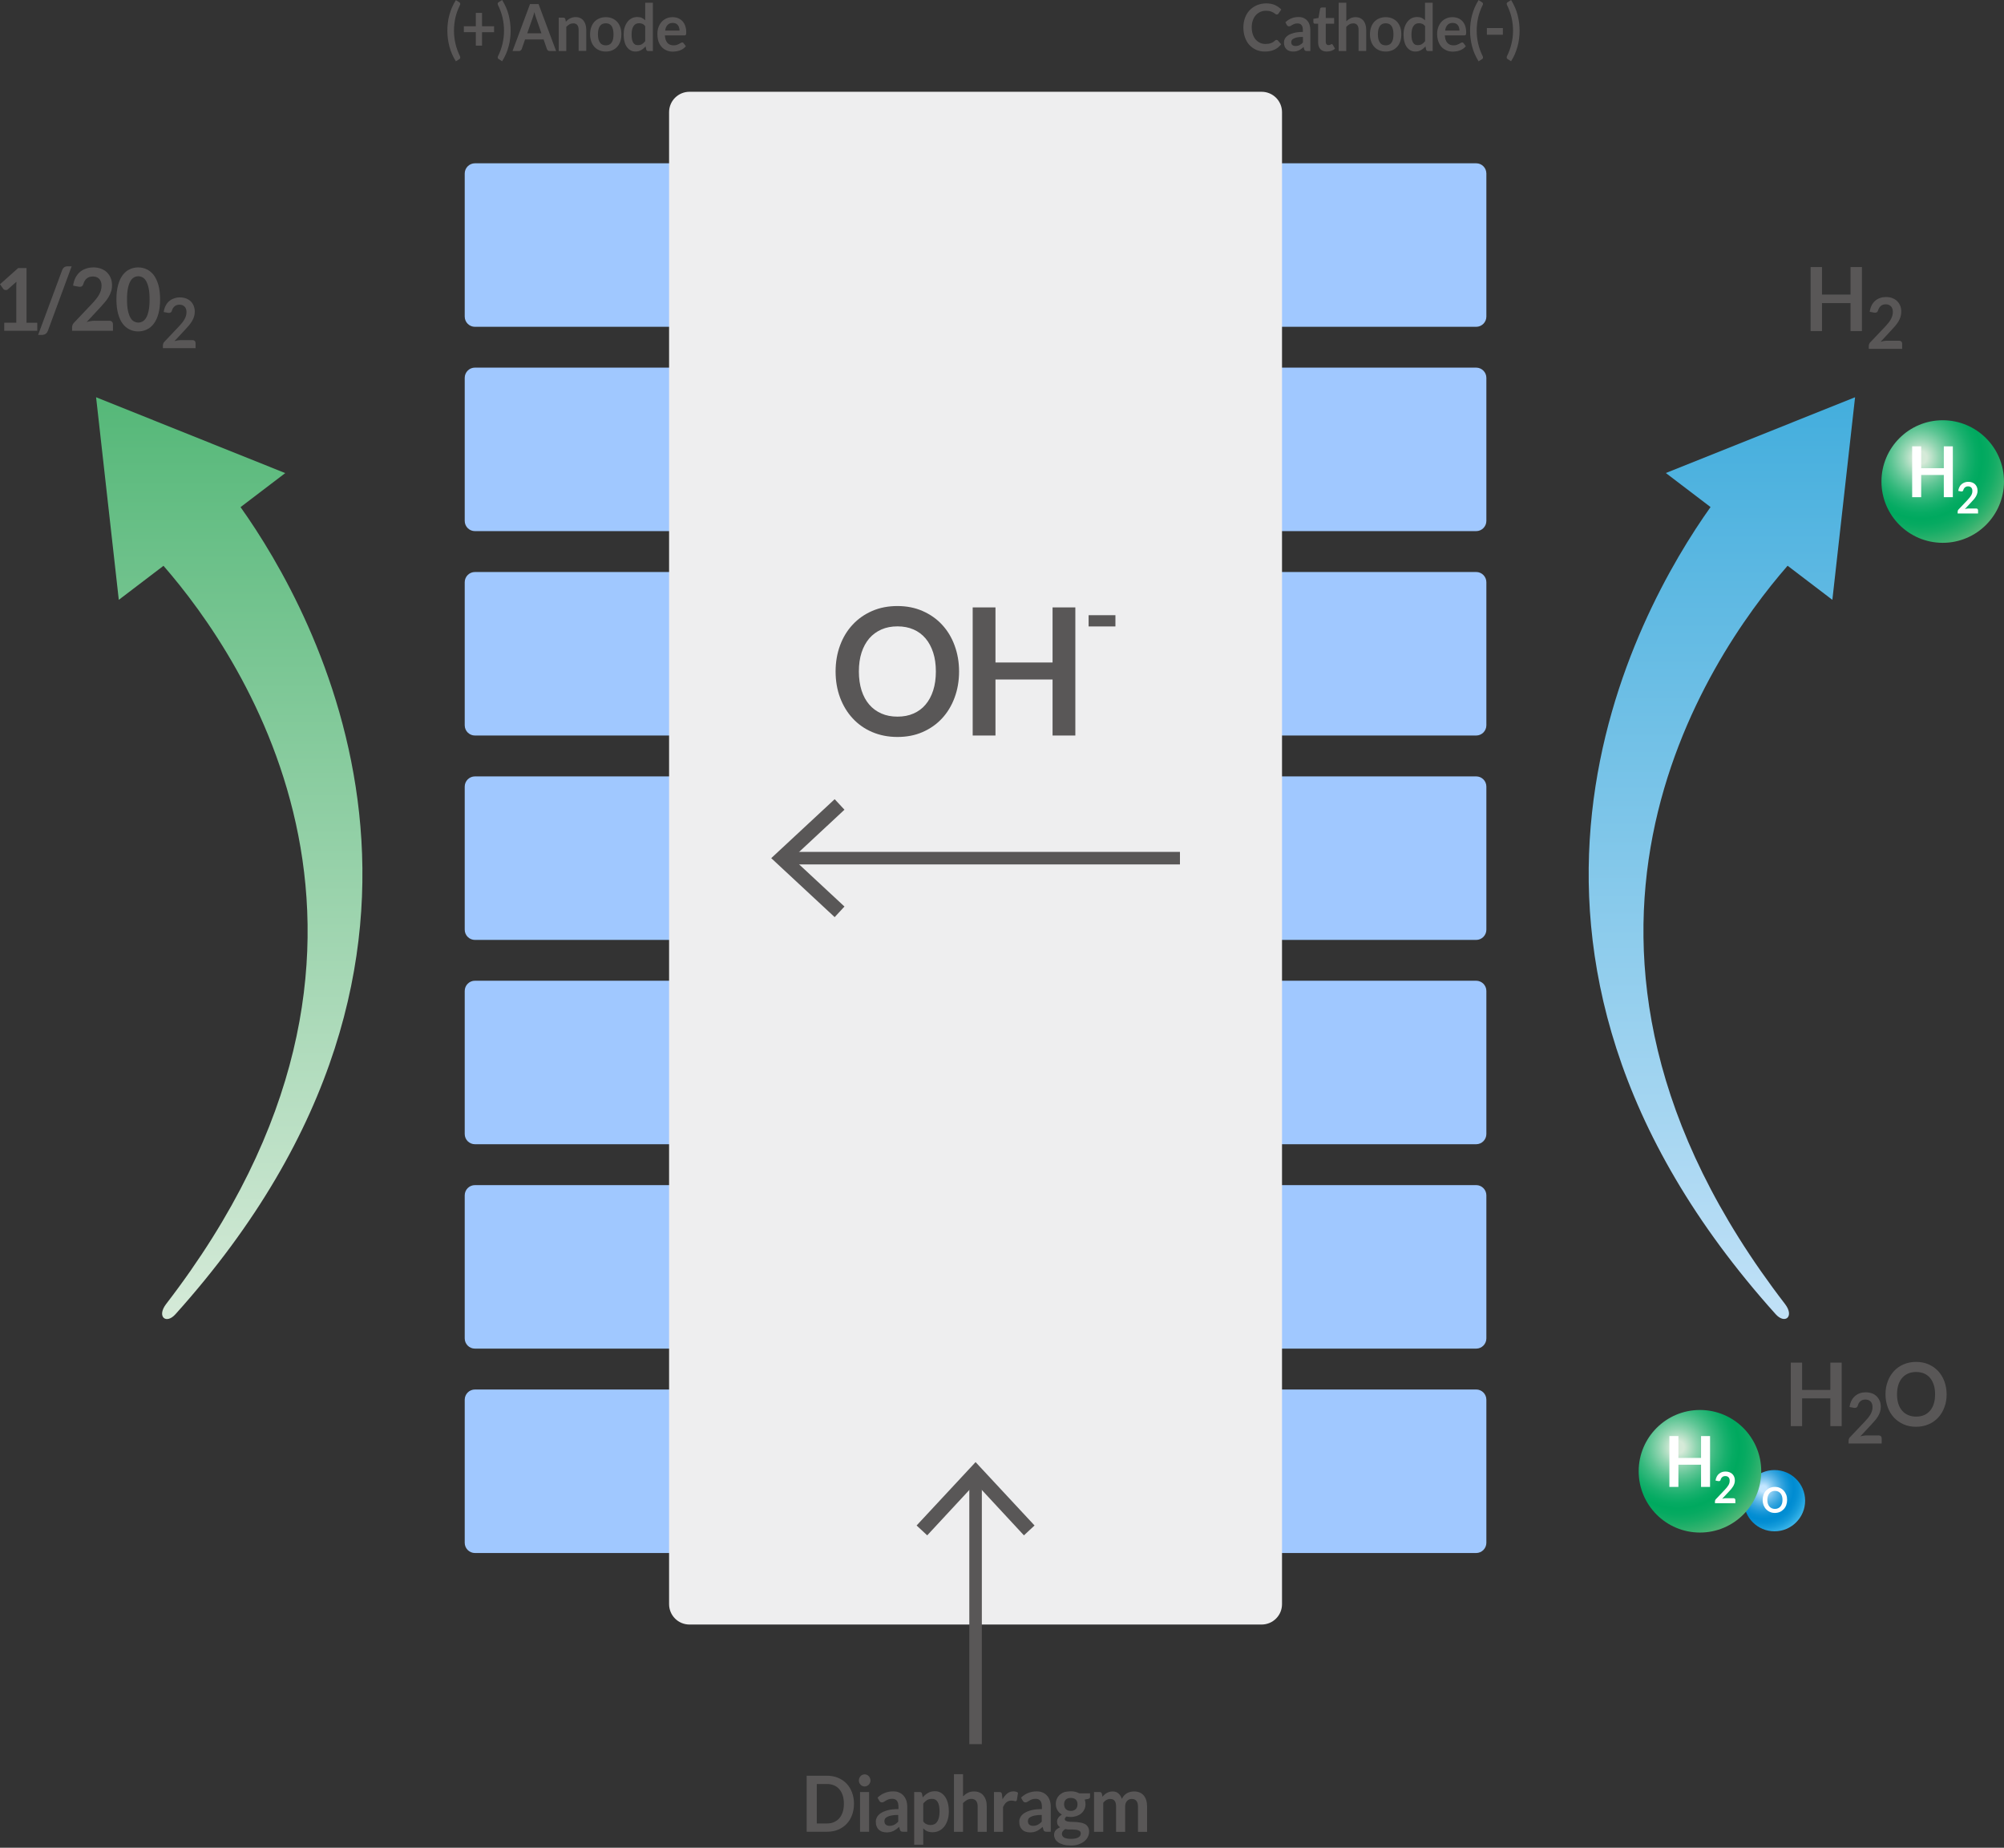
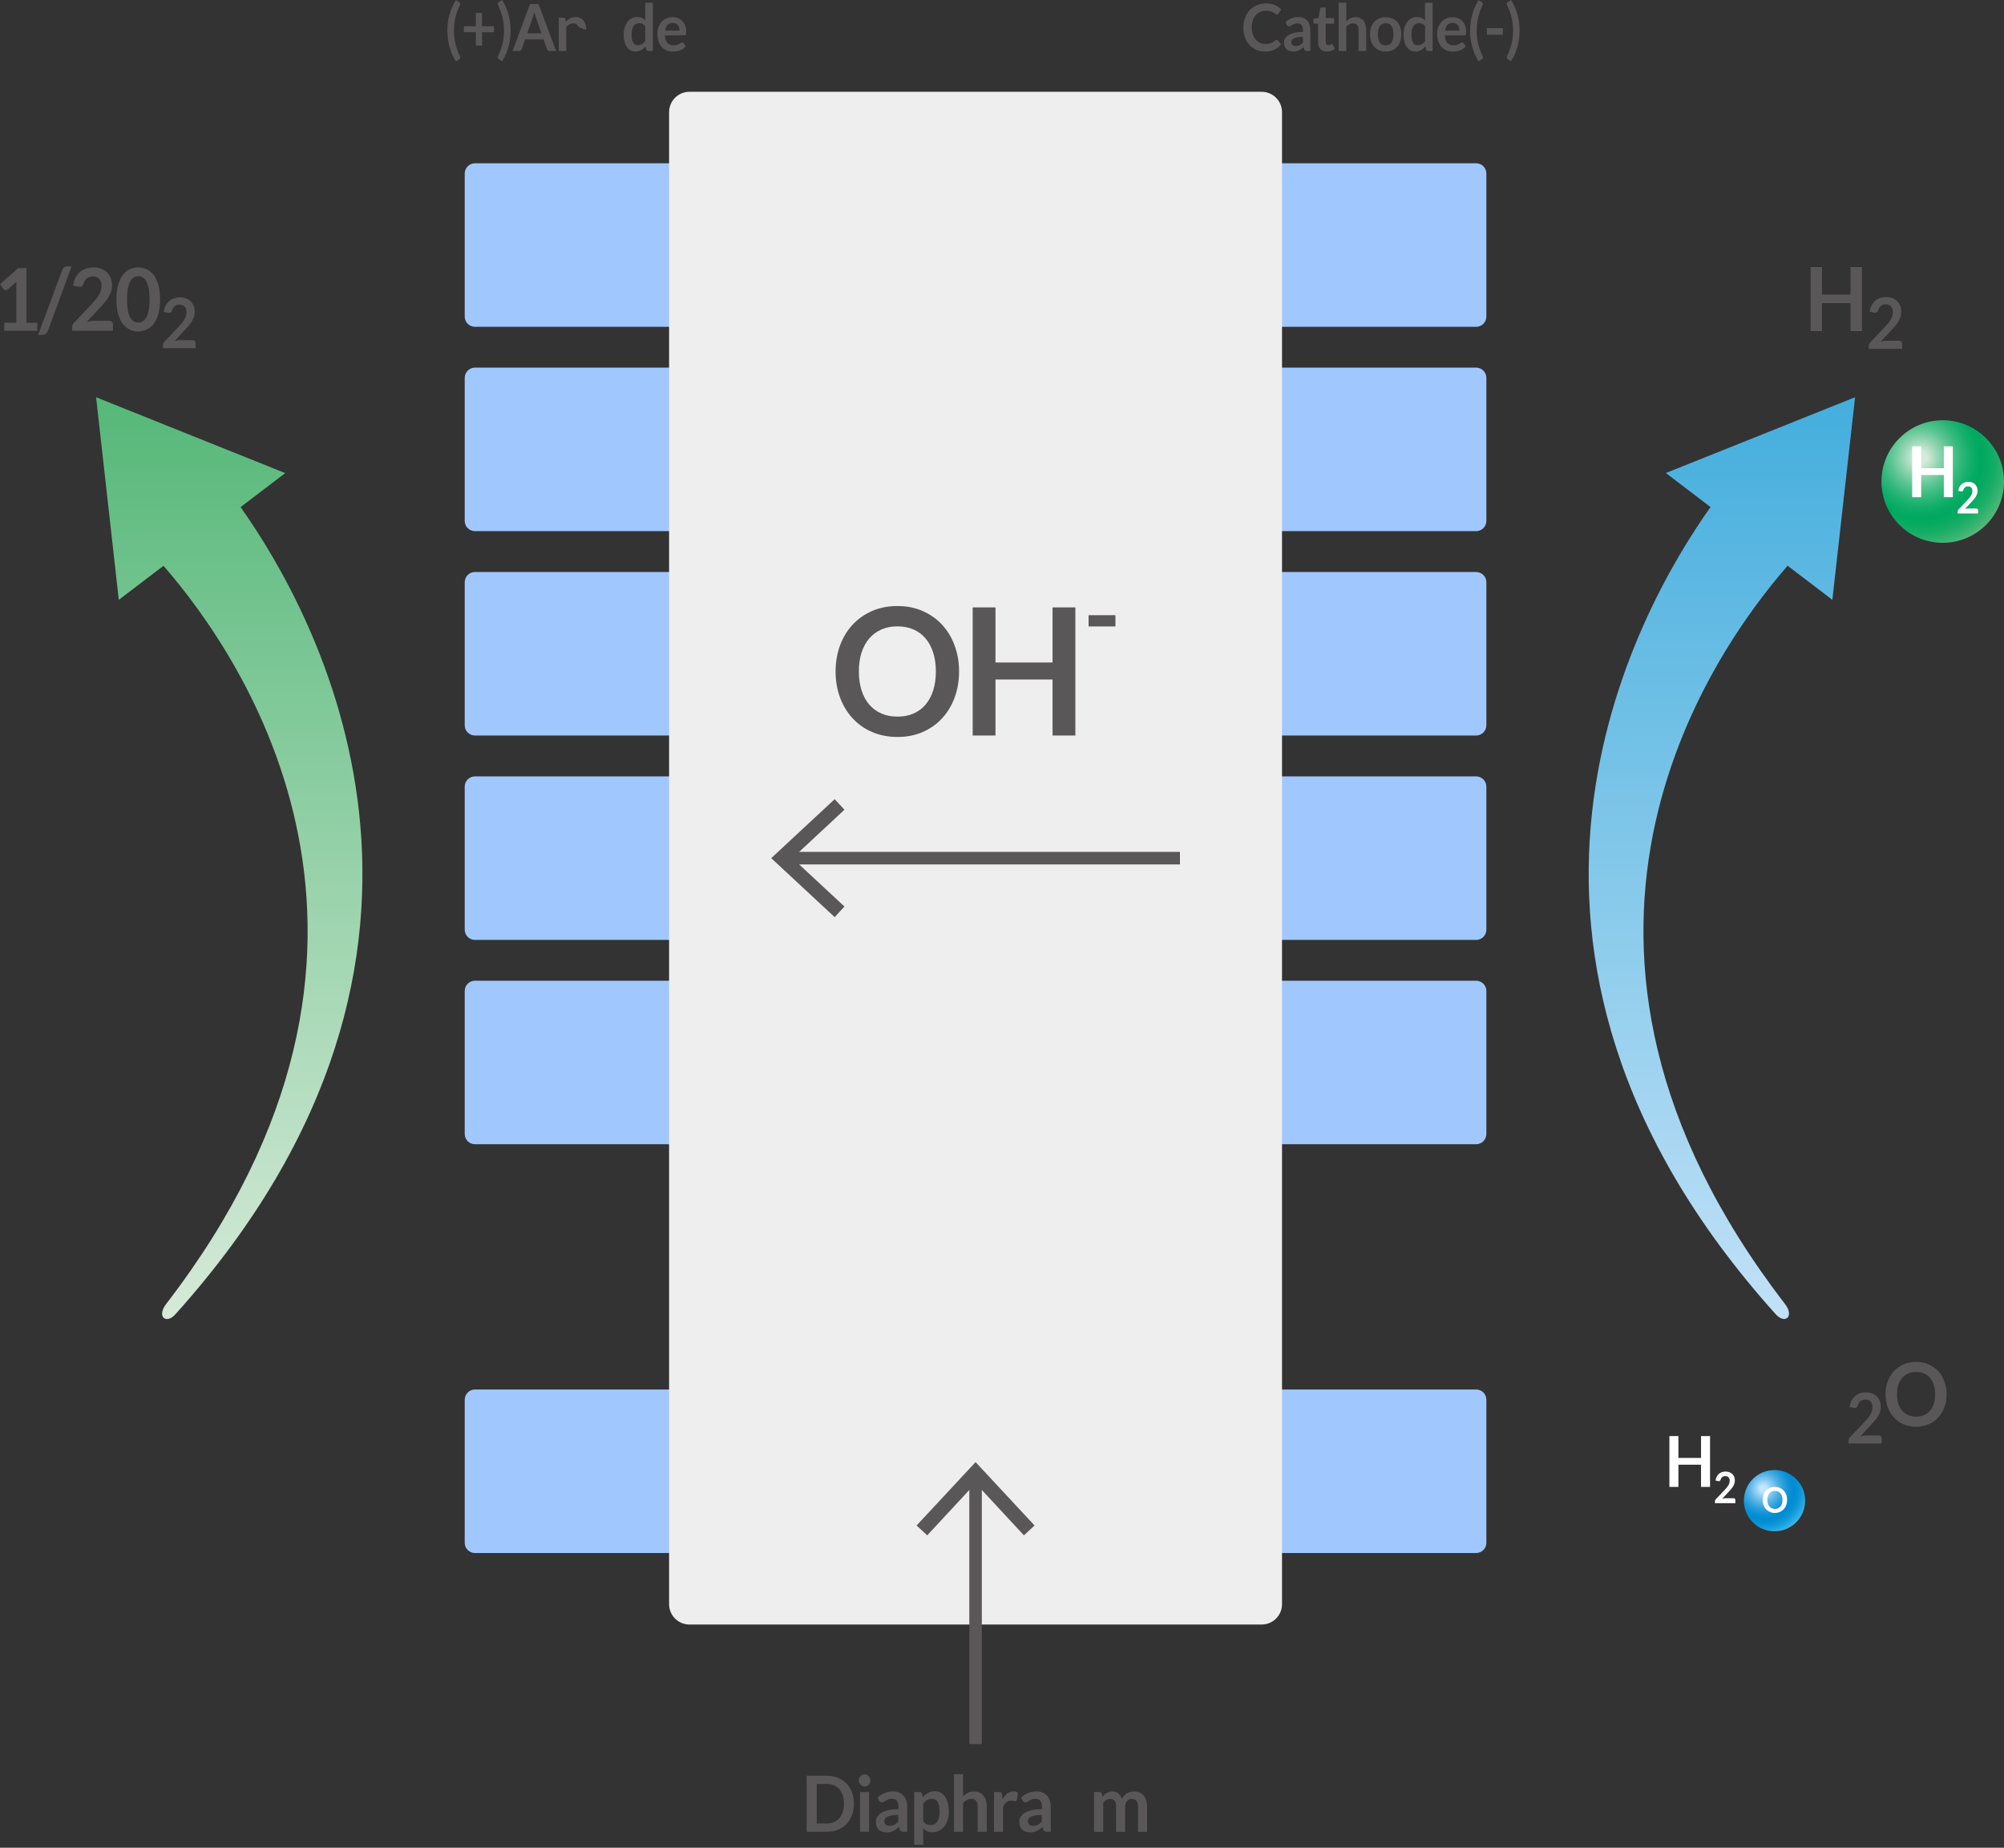
<svg xmlns="http://www.w3.org/2000/svg" width="320" height="295" viewBox="0 0 320 295" fill="none">
  <rect x="0" y="0" width="320" height="295" fill="#333333" stroke="none" />
  <g clip-path="url(#clip0_71_157)">
    <path d="M72.493 4.892C72.493 5.606 72.573 6.308 72.734 6.998C72.895 7.689 73.137 8.334 73.436 8.944C73.459 8.99 73.471 9.036 73.482 9.07C73.494 9.105 73.494 9.139 73.494 9.174C73.494 9.243 73.482 9.3 73.448 9.346C73.413 9.392 73.379 9.427 73.333 9.45L72.792 9.795C72.55 9.404 72.343 9.001 72.17 8.61C71.998 8.207 71.859 7.816 71.756 7.401C71.652 6.998 71.572 6.584 71.514 6.17C71.468 5.755 71.434 5.329 71.434 4.903C71.434 4.466 71.457 4.052 71.514 3.626C71.56 3.211 71.641 2.797 71.756 2.394C71.859 1.991 72.009 1.588 72.17 1.197C72.343 0.806 72.55 0.403 72.792 0.012L73.333 0.357C73.379 0.38 73.413 0.426 73.448 0.46C73.482 0.506 73.494 0.564 73.494 0.622C73.494 0.691 73.471 0.76 73.425 0.852C73.126 1.462 72.884 2.106 72.723 2.797C72.573 3.476 72.493 4.178 72.493 4.892Z" fill="#595757" />
    <path d="M76.971 2.06V4.19H78.893V5.145H76.971V7.286H75.981V5.134H74.07V4.19H75.981V2.06H76.971Z" fill="#595757" />
    <path d="M80.482 4.892C80.482 4.178 80.401 3.476 80.24 2.786C80.079 2.095 79.837 1.45 79.538 0.84C79.492 0.748 79.469 0.668 79.469 0.61C79.469 0.541 79.48 0.495 79.515 0.449C79.549 0.403 79.584 0.368 79.63 0.345L80.182 0C80.424 0.391 80.631 0.794 80.804 1.186C80.977 1.577 81.115 1.98 81.218 2.383C81.322 2.786 81.403 3.2 81.46 3.614C81.506 4.029 81.541 4.455 81.541 4.892C81.541 5.329 81.518 5.744 81.46 6.158C81.414 6.572 81.333 6.987 81.218 7.39C81.115 7.793 80.977 8.195 80.804 8.598C80.631 9.001 80.424 9.392 80.182 9.784L79.641 9.439C79.595 9.415 79.561 9.369 79.526 9.335C79.492 9.289 79.48 9.231 79.48 9.162C79.48 9.128 79.48 9.093 79.492 9.059C79.503 9.024 79.515 8.978 79.538 8.932C79.849 8.322 80.079 7.677 80.24 6.987C80.401 6.308 80.482 5.606 80.482 4.892Z" fill="#595757" />
    <path d="M88.804 8.149H87.779C87.664 8.149 87.572 8.115 87.491 8.057C87.422 8 87.365 7.919 87.33 7.827L86.801 6.296H83.843L83.313 7.827C83.29 7.908 83.233 7.977 83.152 8.046C83.083 8.115 82.991 8.149 82.876 8.149H81.84L84.637 0.645H85.995L88.804 8.149ZM84.188 5.318H86.456L85.592 2.82C85.558 2.705 85.512 2.578 85.466 2.429C85.42 2.279 85.374 2.118 85.328 1.934C85.281 2.106 85.235 2.279 85.189 2.429C85.143 2.578 85.097 2.716 85.063 2.832L84.188 5.318Z" fill="#595757" />
-     <path d="M89.217 8.149V2.82H89.965C90.126 2.82 90.23 2.901 90.276 3.05L90.356 3.465C90.46 3.35 90.564 3.257 90.679 3.165C90.794 3.073 90.909 2.993 91.035 2.935C91.162 2.866 91.3 2.82 91.438 2.786C91.576 2.751 91.738 2.728 91.91 2.728C92.186 2.728 92.428 2.774 92.647 2.878C92.866 2.981 93.038 3.119 93.176 3.292C93.314 3.465 93.43 3.683 93.499 3.925C93.568 4.178 93.614 4.443 93.614 4.742V8.126H92.394V4.754C92.394 4.431 92.325 4.178 92.175 3.994C92.037 3.81 91.818 3.729 91.53 3.729C91.323 3.729 91.127 3.775 90.943 3.879C90.759 3.983 90.587 4.121 90.425 4.293V8.149H89.217Z" fill="#595757" />
-     <path d="M96.734 2.739C97.114 2.739 97.459 2.808 97.758 2.935C98.069 3.062 98.322 3.246 98.541 3.476C98.76 3.706 98.921 3.994 99.047 4.339C99.163 4.673 99.22 5.053 99.22 5.479C99.22 5.905 99.163 6.285 99.047 6.618C98.932 6.964 98.76 7.252 98.541 7.482C98.322 7.723 98.058 7.908 97.758 8.034C97.448 8.161 97.114 8.23 96.734 8.23C96.354 8.23 96.009 8.161 95.709 8.034C95.399 7.908 95.134 7.723 94.915 7.482C94.697 7.24 94.524 6.952 94.409 6.618C94.294 6.285 94.225 5.893 94.225 5.479C94.225 5.065 94.282 4.685 94.409 4.339C94.524 4.006 94.697 3.718 94.915 3.476C95.134 3.246 95.399 3.062 95.709 2.935C96.02 2.808 96.365 2.739 96.734 2.739ZM96.734 7.24C97.16 7.24 97.471 7.09 97.666 6.791C97.873 6.492 97.966 6.054 97.966 5.479C97.966 4.903 97.862 4.466 97.666 4.167C97.459 3.867 97.148 3.718 96.734 3.718C96.308 3.718 95.986 3.867 95.79 4.167C95.583 4.466 95.479 4.903 95.479 5.479C95.479 6.054 95.583 6.48 95.79 6.78C95.997 7.09 96.308 7.24 96.734 7.24Z" fill="#595757" />
+     <path d="M89.217 8.149V2.82H89.965C90.126 2.82 90.23 2.901 90.276 3.05L90.356 3.465C90.46 3.35 90.564 3.257 90.679 3.165C90.794 3.073 90.909 2.993 91.035 2.935C91.162 2.866 91.3 2.82 91.438 2.786C91.576 2.751 91.738 2.728 91.91 2.728C92.186 2.728 92.428 2.774 92.647 2.878C92.866 2.981 93.038 3.119 93.176 3.292C93.314 3.465 93.43 3.683 93.499 3.925C93.568 4.178 93.614 4.443 93.614 4.742V8.126V4.754C92.394 4.431 92.325 4.178 92.175 3.994C92.037 3.81 91.818 3.729 91.53 3.729C91.323 3.729 91.127 3.775 90.943 3.879C90.759 3.983 90.587 4.121 90.425 4.293V8.149H89.217Z" fill="#595757" />
    <path d="M103.501 8.149C103.34 8.149 103.237 8.069 103.191 7.919L103.087 7.401C102.983 7.528 102.868 7.643 102.753 7.735C102.638 7.839 102.512 7.919 102.385 8C102.247 8.069 102.109 8.126 101.959 8.172C101.809 8.207 101.637 8.23 101.464 8.23C101.188 8.23 100.935 8.172 100.704 8.046C100.474 7.919 100.279 7.746 100.106 7.516C99.933 7.286 99.807 6.998 99.726 6.664C99.634 6.331 99.588 5.939 99.588 5.502C99.588 5.111 99.634 4.742 99.737 4.397C99.841 4.063 99.991 3.764 100.175 3.511C100.371 3.257 100.589 3.062 100.866 2.924C101.13 2.785 101.43 2.716 101.763 2.716C102.051 2.716 102.293 2.762 102.489 2.855C102.684 2.947 102.868 3.073 103.029 3.234V0.437H104.25V8.149H103.501ZM101.878 7.205C102.132 7.205 102.35 7.148 102.523 7.044C102.696 6.929 102.868 6.78 103.029 6.572V4.178C102.891 4.006 102.742 3.879 102.581 3.81C102.419 3.741 102.247 3.706 102.051 3.706C101.867 3.706 101.706 3.741 101.556 3.81C101.407 3.879 101.28 3.994 101.176 4.144C101.073 4.293 100.992 4.478 100.935 4.708C100.877 4.938 100.854 5.203 100.854 5.513C100.854 5.824 100.877 6.089 100.923 6.308C100.969 6.526 101.038 6.699 101.13 6.837C101.222 6.975 101.326 7.067 101.453 7.136C101.579 7.182 101.717 7.205 101.878 7.205Z" fill="#595757" />
    <path d="M107.403 2.739C107.726 2.739 108.013 2.797 108.278 2.901C108.543 3.004 108.773 3.165 108.969 3.373C109.164 3.58 109.314 3.833 109.418 4.132C109.521 4.431 109.579 4.777 109.579 5.157C109.579 5.249 109.579 5.329 109.567 5.398C109.556 5.467 109.544 5.513 109.521 5.548C109.498 5.582 109.475 5.606 109.441 5.629C109.406 5.64 109.36 5.652 109.303 5.652H106.172C106.206 6.204 106.344 6.595 106.586 6.86C106.828 7.113 107.15 7.24 107.553 7.24C107.749 7.24 107.921 7.217 108.059 7.171C108.198 7.125 108.324 7.067 108.439 7.01C108.543 6.952 108.635 6.895 108.715 6.849C108.796 6.803 108.877 6.78 108.946 6.78C108.992 6.78 109.038 6.791 109.072 6.814C109.107 6.837 109.141 6.86 109.164 6.906L109.521 7.378C109.383 7.539 109.233 7.689 109.072 7.793C108.9 7.908 108.727 8 108.543 8.057C108.359 8.126 108.174 8.172 107.99 8.195C107.806 8.218 107.622 8.241 107.438 8.241C107.093 8.241 106.759 8.184 106.459 8.057C106.16 7.931 105.895 7.758 105.677 7.516C105.458 7.275 105.274 6.975 105.147 6.618C105.021 6.262 104.975 5.836 104.975 5.375C104.975 5.007 105.032 4.673 105.147 4.351C105.262 4.029 105.424 3.752 105.631 3.511C105.838 3.269 106.091 3.085 106.39 2.947C106.69 2.808 107.023 2.739 107.403 2.739ZM107.426 3.66C107.07 3.66 106.793 3.764 106.598 3.983C106.39 4.19 106.264 4.489 106.218 4.88H108.508C108.508 4.719 108.485 4.558 108.439 4.408C108.393 4.259 108.336 4.132 108.244 4.017C108.151 3.902 108.048 3.821 107.91 3.752C107.772 3.695 107.61 3.66 107.426 3.66Z" fill="#595757" />
    <path d="M203.872 6.377C203.941 6.377 204.01 6.411 204.056 6.469L204.574 7.067C204.287 7.447 203.93 7.735 203.504 7.931C203.078 8.126 202.572 8.23 201.985 8.23C201.455 8.23 200.983 8.138 200.557 7.942C200.131 7.747 199.775 7.482 199.475 7.148C199.176 6.814 198.946 6.4 198.785 5.928C198.624 5.456 198.543 4.949 198.543 4.385C198.543 3.821 198.635 3.304 198.808 2.832C198.98 2.36 199.234 1.957 199.556 1.623C199.878 1.289 200.258 1.024 200.707 0.829C201.156 0.645 201.651 0.541 202.192 0.541C202.721 0.541 203.182 0.633 203.585 0.806C203.976 0.99 204.321 1.22 204.597 1.519L204.149 2.164C204.125 2.21 204.091 2.245 204.045 2.268C203.999 2.302 203.953 2.314 203.872 2.314C203.792 2.314 203.723 2.279 203.642 2.222C203.561 2.164 203.458 2.095 203.343 2.014C203.216 1.945 203.067 1.876 202.882 1.807C202.698 1.75 202.456 1.715 202.169 1.715C201.835 1.715 201.524 1.773 201.248 1.899C200.972 2.026 200.73 2.199 200.523 2.429C200.316 2.659 200.166 2.935 200.051 3.257C199.936 3.58 199.878 3.948 199.878 4.362C199.878 4.788 199.936 5.157 200.051 5.49C200.166 5.824 200.316 6.101 200.511 6.319C200.707 6.538 200.937 6.711 201.202 6.837C201.467 6.952 201.743 7.021 202.054 7.021C202.238 7.021 202.399 7.01 202.549 6.987C202.698 6.964 202.825 6.929 202.951 6.883C203.078 6.837 203.193 6.78 203.297 6.711C203.412 6.642 203.515 6.549 203.631 6.446C203.665 6.411 203.7 6.388 203.734 6.377C203.792 6.388 203.838 6.377 203.872 6.377Z" fill="#595757" />
    <path d="M209.236 8.149H208.684C208.569 8.149 208.477 8.126 208.407 8.092C208.338 8.057 208.292 7.977 208.258 7.873L208.154 7.493C208.028 7.62 207.901 7.723 207.774 7.816C207.648 7.908 207.521 7.988 207.395 8.046C207.268 8.103 207.118 8.149 206.98 8.184C206.842 8.218 206.669 8.23 206.485 8.23C206.267 8.23 206.071 8.195 205.898 8.138C205.714 8.08 205.564 7.988 205.426 7.862C205.3 7.735 205.196 7.585 205.127 7.413C205.058 7.229 205.023 7.021 205.023 6.78C205.023 6.572 205.069 6.377 205.173 6.181C205.277 5.985 205.438 5.813 205.668 5.652C205.898 5.49 206.209 5.364 206.6 5.26C206.992 5.157 207.475 5.099 208.039 5.099V4.788C208.039 4.431 207.97 4.167 207.82 3.994C207.682 3.821 207.475 3.741 207.199 3.741C207.003 3.741 206.842 3.764 206.704 3.81C206.577 3.856 206.462 3.914 206.359 3.971C206.267 4.029 206.174 4.086 206.094 4.132C206.013 4.178 205.921 4.201 205.818 4.201C205.737 4.201 205.668 4.178 205.61 4.132C205.553 4.086 205.507 4.029 205.472 3.971L205.254 3.557C205.841 2.993 206.543 2.716 207.36 2.716C207.659 2.716 207.924 2.762 208.154 2.866C208.384 2.97 208.58 3.108 208.741 3.292C208.902 3.476 209.029 3.695 209.11 3.948C209.19 4.201 209.236 4.478 209.236 4.777V8.149ZM206.865 7.344C206.992 7.344 207.107 7.332 207.21 7.309C207.314 7.286 207.418 7.252 207.51 7.205C207.602 7.159 207.694 7.102 207.786 7.033C207.878 6.964 207.959 6.883 208.051 6.78V5.893C207.694 5.893 207.395 5.916 207.164 5.962C206.934 6.008 206.738 6.066 206.589 6.147C206.439 6.216 206.347 6.308 206.278 6.4C206.221 6.492 206.186 6.607 206.186 6.722C206.186 6.952 206.255 7.113 206.382 7.205C206.497 7.298 206.669 7.344 206.865 7.344Z" fill="#595757" />
    <path d="M211.848 8.23C211.411 8.23 211.077 8.103 210.835 7.839C210.594 7.574 210.478 7.217 210.478 6.757V3.787H209.96C209.891 3.787 209.834 3.764 209.788 3.718C209.742 3.672 209.719 3.603 209.719 3.511V3.004L210.536 2.866L210.789 1.416C210.801 1.347 210.835 1.289 210.881 1.255C210.927 1.22 210.985 1.197 211.065 1.197H211.699V2.878H213.034V3.787H211.699V6.676C211.699 6.837 211.733 6.975 211.814 7.067C211.894 7.159 211.998 7.205 212.124 7.205C212.205 7.205 212.263 7.194 212.32 7.182C212.378 7.171 212.412 7.148 212.458 7.125C212.493 7.102 212.527 7.079 212.562 7.067C212.596 7.044 212.619 7.044 212.654 7.044C212.688 7.044 212.723 7.056 212.746 7.067C212.769 7.079 212.792 7.113 212.815 7.148L213.183 7.77C213.011 7.919 212.804 8.046 212.573 8.126C212.332 8.195 212.09 8.23 211.848 8.23Z" fill="#595757" />
    <path d="M213.76 8.149V0.437H214.98V3.396C215.176 3.2 215.394 3.039 215.624 2.924C215.855 2.809 216.142 2.739 216.453 2.739C216.729 2.739 216.971 2.785 217.19 2.889C217.397 2.993 217.581 3.131 217.719 3.303C217.857 3.476 217.973 3.695 218.042 3.937C218.111 4.19 218.157 4.455 218.157 4.754V8.138H216.937V4.754C216.937 4.431 216.868 4.178 216.718 3.994C216.58 3.81 216.361 3.729 216.073 3.729C215.866 3.729 215.67 3.775 215.486 3.879C215.302 3.983 215.129 4.121 214.968 4.293V8.149H213.76Z" fill="#595757" />
    <path d="M221.277 2.739C221.656 2.739 222.002 2.808 222.301 2.935C222.6 3.062 222.865 3.246 223.084 3.476C223.302 3.706 223.464 3.994 223.59 4.339C223.705 4.673 223.763 5.053 223.763 5.479C223.763 5.905 223.705 6.285 223.59 6.618C223.475 6.964 223.302 7.252 223.084 7.482C222.865 7.723 222.6 7.908 222.301 8.034C221.99 8.161 221.656 8.23 221.277 8.23C220.897 8.23 220.551 8.161 220.241 8.034C219.93 7.908 219.665 7.723 219.446 7.482C219.228 7.24 219.055 6.952 218.94 6.618C218.825 6.285 218.756 5.893 218.756 5.479C218.756 5.065 218.813 4.685 218.94 4.339C219.055 4.006 219.228 3.718 219.446 3.476C219.665 3.246 219.93 3.062 220.241 2.935C220.551 2.808 220.897 2.739 221.277 2.739ZM221.277 7.24C221.703 7.24 222.013 7.09 222.209 6.791C222.416 6.492 222.508 6.054 222.508 5.479C222.508 4.903 222.405 4.466 222.209 4.167C222.002 3.867 221.691 3.718 221.277 3.718C220.851 3.718 220.528 3.867 220.333 4.167C220.126 4.466 220.022 4.903 220.022 5.479C220.022 6.054 220.126 6.48 220.333 6.78C220.528 7.09 220.851 7.24 221.277 7.24Z" fill="#595757" />
    <path d="M228.033 8.149C227.872 8.149 227.768 8.069 227.722 7.919L227.618 7.401C227.515 7.528 227.4 7.643 227.284 7.735C227.169 7.839 227.043 7.919 226.916 8C226.778 8.069 226.64 8.126 226.49 8.172C226.341 8.207 226.168 8.23 225.995 8.23C225.719 8.23 225.466 8.172 225.236 8.046C225.005 7.919 224.81 7.746 224.637 7.516C224.464 7.286 224.338 6.998 224.257 6.664C224.165 6.331 224.119 5.939 224.119 5.502C224.119 5.111 224.165 4.742 224.269 4.397C224.372 4.063 224.522 3.764 224.706 3.511C224.902 3.257 225.121 3.062 225.385 2.924C225.65 2.785 225.949 2.716 226.283 2.716C226.571 2.716 226.801 2.762 227.008 2.855C227.204 2.947 227.388 3.073 227.549 3.234V0.437H228.769V8.149H228.033ZM226.41 7.205C226.663 7.205 226.882 7.148 227.054 7.044C227.227 6.929 227.4 6.78 227.561 6.572V4.178C227.423 4.006 227.273 3.879 227.112 3.81C226.951 3.741 226.778 3.706 226.582 3.706C226.398 3.706 226.237 3.741 226.087 3.81C225.938 3.879 225.811 3.994 225.708 4.144C225.604 4.293 225.523 4.478 225.466 4.708C225.408 4.938 225.385 5.203 225.385 5.513C225.385 5.824 225.408 6.089 225.454 6.308C225.5 6.526 225.569 6.699 225.662 6.837C225.754 6.975 225.857 7.067 225.984 7.136C226.11 7.182 226.26 7.205 226.41 7.205Z" fill="#595757" />
    <path d="M231.934 2.739C232.256 2.739 232.544 2.797 232.82 2.901C233.085 3.004 233.315 3.165 233.511 3.373C233.707 3.58 233.856 3.833 233.96 4.132C234.064 4.431 234.121 4.777 234.121 5.157C234.121 5.249 234.121 5.329 234.11 5.398C234.098 5.467 234.087 5.513 234.064 5.548C234.041 5.582 234.018 5.606 233.983 5.629C233.948 5.64 233.902 5.652 233.845 5.652H230.714C230.749 6.204 230.887 6.595 231.128 6.86C231.37 7.113 231.692 7.24 232.095 7.24C232.291 7.24 232.464 7.217 232.602 7.171C232.74 7.125 232.866 7.067 232.982 7.01C233.085 6.952 233.177 6.895 233.258 6.849C233.338 6.803 233.419 6.78 233.488 6.78C233.534 6.78 233.58 6.791 233.615 6.814C233.649 6.837 233.684 6.86 233.707 6.906L234.064 7.378C233.925 7.539 233.776 7.689 233.615 7.793C233.442 7.908 233.269 8 233.085 8.057C232.901 8.126 232.717 8.172 232.533 8.195C232.349 8.218 232.164 8.241 231.98 8.241C231.623 8.241 231.301 8.184 231.002 8.057C230.703 7.931 230.438 7.758 230.208 7.516C229.977 7.275 229.805 6.975 229.678 6.618C229.551 6.262 229.482 5.859 229.482 5.387C229.482 5.019 229.54 4.685 229.655 4.362C229.77 4.04 229.931 3.764 230.139 3.522C230.346 3.28 230.599 3.096 230.898 2.958C231.221 2.808 231.566 2.739 231.934 2.739ZM231.969 3.66C231.612 3.66 231.336 3.764 231.14 3.983C230.944 4.19 230.806 4.489 230.76 4.88H233.051C233.051 4.719 233.028 4.558 232.982 4.408C232.936 4.259 232.878 4.132 232.786 4.017C232.694 3.902 232.59 3.821 232.452 3.752C232.302 3.695 232.141 3.66 231.969 3.66Z" fill="#595757" />
    <path d="M235.801 4.892C235.801 5.606 235.882 6.308 236.043 6.998C236.204 7.689 236.446 8.334 236.745 8.944C236.768 8.99 236.78 9.036 236.791 9.07C236.803 9.105 236.803 9.139 236.803 9.174C236.803 9.243 236.791 9.3 236.757 9.346C236.722 9.392 236.687 9.427 236.641 9.45L236.1 9.795C235.859 9.404 235.652 9.001 235.479 8.61C235.306 8.207 235.168 7.816 235.064 7.401C234.961 6.998 234.88 6.584 234.823 6.17C234.765 5.755 234.742 5.329 234.742 4.903C234.742 4.466 234.765 4.052 234.823 3.626C234.869 3.211 234.949 2.797 235.064 2.394C235.168 1.991 235.318 1.588 235.479 1.197C235.652 0.806 235.859 0.403 236.1 0.012L236.641 0.357C236.687 0.38 236.722 0.426 236.757 0.46C236.791 0.506 236.803 0.564 236.803 0.622C236.803 0.691 236.78 0.76 236.733 0.852C236.434 1.462 236.192 2.106 236.031 2.797C235.882 3.476 235.801 4.178 235.801 4.892Z" fill="#595757" />
    <path d="M237.426 4.478H239.981V5.548H237.426V4.478Z" fill="#595757" />
    <path d="M241.603 4.892C241.603 4.178 241.522 3.476 241.361 2.786C241.2 2.095 240.958 1.45 240.659 0.84C240.613 0.748 240.59 0.668 240.59 0.61C240.59 0.541 240.601 0.495 240.636 0.449C240.67 0.403 240.705 0.368 240.751 0.345L241.292 0C241.534 0.391 241.741 0.794 241.914 1.186C242.086 1.577 242.224 1.98 242.328 2.383C242.431 2.786 242.512 3.2 242.57 3.614C242.616 4.029 242.65 4.455 242.65 4.892C242.65 5.329 242.627 5.744 242.57 6.158C242.512 6.572 242.443 6.987 242.328 7.39C242.224 7.793 242.075 8.195 241.914 8.598C241.741 9.001 241.534 9.392 241.292 9.784L240.751 9.439C240.705 9.415 240.67 9.369 240.636 9.335C240.601 9.289 240.59 9.231 240.59 9.162C240.59 9.128 240.59 9.093 240.601 9.059C240.613 9.024 240.624 8.978 240.647 8.932C240.958 8.322 241.188 7.677 241.35 6.987C241.522 6.308 241.603 5.606 241.603 4.892Z" fill="#595757" />
    <path d="M283.351 244.48C286.053 244.48 288.243 242.29 288.243 239.589C288.243 236.887 286.053 234.697 283.351 234.697C280.649 234.697 278.459 236.887 278.459 239.589C278.459 242.29 280.649 244.48 283.351 244.48Z" fill="url(#paint0_radial_71_157)" />
    <path d="M285.365 239.462C285.365 239.761 285.319 240.037 285.227 240.291C285.135 240.544 284.997 240.763 284.824 240.947C284.651 241.131 284.444 241.281 284.214 241.384C283.972 241.488 283.707 241.545 283.42 241.545C283.132 241.545 282.867 241.499 282.625 241.384C282.384 241.281 282.177 241.131 282.004 240.947C281.831 240.763 281.705 240.544 281.601 240.291C281.509 240.037 281.463 239.761 281.463 239.462C281.463 239.163 281.509 238.886 281.601 238.633C281.693 238.38 281.831 238.161 282.004 237.977C282.177 237.793 282.384 237.643 282.625 237.54C282.867 237.436 283.132 237.39 283.42 237.39C283.707 237.39 283.972 237.436 284.214 237.551C284.456 237.655 284.663 237.804 284.824 237.989C284.997 238.173 285.123 238.391 285.227 238.645C285.319 238.886 285.365 239.163 285.365 239.462ZM284.628 239.462C284.628 239.243 284.605 239.036 284.548 238.863C284.49 238.691 284.41 238.541 284.306 238.414C284.202 238.288 284.076 238.196 283.926 238.127C283.776 238.058 283.604 238.023 283.42 238.023C283.235 238.023 283.063 238.058 282.913 238.127C282.764 238.196 282.637 238.288 282.533 238.414C282.43 238.541 282.349 238.691 282.292 238.863C282.234 239.036 282.211 239.243 282.211 239.462C282.211 239.681 282.234 239.888 282.292 240.06C282.349 240.233 282.43 240.383 282.533 240.509C282.637 240.636 282.764 240.728 282.913 240.797C283.063 240.866 283.235 240.901 283.42 240.901C283.604 240.901 283.776 240.866 283.926 240.797C284.076 240.728 284.202 240.636 284.306 240.509C284.41 240.383 284.49 240.233 284.548 240.06C284.605 239.888 284.628 239.681 284.628 239.462Z" fill="white" />
-     <path d="M271.45 244.676C276.853 244.676 281.234 240.296 281.234 234.892C281.234 229.489 276.853 225.108 271.45 225.108C266.046 225.108 261.666 229.489 261.666 234.892C261.666 240.296 266.046 244.676 271.45 244.676Z" fill="url(#paint1_radial_71_157)" />
    <path d="M273.062 237.39H271.623V233.845H268.009V237.39H266.57V229.275H268.009V232.763H271.623V229.275H273.062V237.39Z" fill="white" />
    <path d="M275.549 234.938C275.768 234.938 275.964 234.973 276.148 235.042C276.332 235.111 276.482 235.203 276.62 235.33C276.746 235.456 276.85 235.606 276.919 235.779C276.988 235.951 277.023 236.147 277.023 236.366C277.023 236.55 277 236.722 276.942 236.872C276.896 237.033 276.815 237.183 276.735 237.321C276.643 237.459 276.551 237.597 276.436 237.735C276.32 237.873 276.194 238 276.067 238.138L274.997 239.289C275.1 239.255 275.204 239.232 275.308 239.22C275.411 239.197 275.503 239.197 275.595 239.197H276.815C276.907 239.197 276.977 239.22 277.023 239.278C277.069 239.335 277.103 239.393 277.103 239.485V239.991H273.846V239.704C273.846 239.646 273.857 239.589 273.88 239.519C273.903 239.462 273.938 239.404 273.995 239.347L275.434 237.827C275.561 237.701 275.664 237.574 275.756 237.459C275.849 237.344 275.929 237.229 275.998 237.114C276.067 236.999 276.113 236.884 276.148 236.768C276.182 236.653 276.194 236.527 276.194 236.389C276.194 236.274 276.182 236.158 276.148 236.078C276.113 235.997 276.067 235.905 276.01 235.848C275.952 235.79 275.872 235.744 275.791 235.71C275.71 235.675 275.618 235.663 275.503 235.663C275.308 235.663 275.146 235.71 275.02 235.813C274.893 235.917 274.801 236.055 274.755 236.227C274.732 236.32 274.697 236.377 274.651 236.412C274.605 236.446 274.548 236.469 274.467 236.469C274.433 236.469 274.398 236.469 274.364 236.458L273.938 236.377C273.972 236.135 274.03 235.928 274.133 235.744C274.226 235.56 274.341 235.41 274.49 235.295C274.628 235.18 274.79 235.088 274.974 235.019C275.146 234.961 275.342 234.938 275.549 234.938Z" fill="white" />
    <path d="M310.215 86.662C315.619 86.662 319.999 82.281 319.999 76.878C319.999 71.474 315.619 67.094 310.215 67.094C304.812 67.094 300.432 71.474 300.432 76.878C300.432 82.281 304.812 86.662 310.215 86.662Z" fill="url(#paint2_radial_71_157)" />
    <path d="M311.828 79.376H310.389V75.83H306.775V79.376H305.336V71.261H306.775V74.748H310.389V71.261H311.828V79.376Z" fill="white" />
    <path d="M314.315 76.924C314.533 76.924 314.729 76.958 314.913 77.027C315.097 77.097 315.247 77.189 315.374 77.315C315.5 77.442 315.604 77.591 315.673 77.764C315.742 77.937 315.776 78.132 315.776 78.351C315.776 78.535 315.753 78.708 315.696 78.858C315.638 79.007 315.581 79.168 315.489 79.306C315.408 79.445 315.305 79.583 315.189 79.721C315.074 79.859 314.948 79.986 314.821 80.124L313.751 81.275C313.854 81.24 313.958 81.217 314.061 81.206C314.165 81.194 314.257 81.183 314.349 81.183H315.569C315.661 81.183 315.73 81.206 315.776 81.263C315.823 81.321 315.857 81.378 315.857 81.471V81.977H312.6V81.689C312.6 81.632 312.611 81.574 312.634 81.505C312.657 81.436 312.692 81.39 312.749 81.332L314.188 79.813C314.303 79.686 314.418 79.56 314.51 79.445C314.602 79.329 314.683 79.214 314.752 79.099C314.821 78.984 314.867 78.869 314.902 78.754C314.936 78.639 314.948 78.512 314.948 78.374C314.948 78.259 314.936 78.144 314.902 78.063C314.867 77.971 314.821 77.891 314.764 77.833C314.706 77.776 314.625 77.73 314.545 77.695C314.464 77.66 314.361 77.649 314.257 77.649C314.061 77.649 313.9 77.707 313.774 77.81C313.647 77.914 313.555 78.052 313.509 78.225C313.486 78.317 313.451 78.374 313.405 78.409C313.359 78.443 313.29 78.466 313.221 78.466C313.187 78.466 313.152 78.466 313.118 78.455L312.692 78.374C312.726 78.132 312.784 77.925 312.887 77.741C312.979 77.557 313.095 77.407 313.244 77.292C313.382 77.177 313.543 77.085 313.728 77.016C313.912 76.947 314.107 76.924 314.315 76.924Z" fill="white" />
    <path d="M136.363 287.978C136.363 288.634 136.26 289.233 136.053 289.785C135.845 290.338 135.558 290.81 135.178 291.201C134.798 291.592 134.349 291.903 133.82 292.122C133.29 292.341 132.703 292.444 132.058 292.444H128.812V283.501H132.058C132.703 283.501 133.29 283.616 133.82 283.834C134.349 284.053 134.798 284.364 135.178 284.755C135.558 285.147 135.845 285.619 136.053 286.171C136.26 286.724 136.363 287.322 136.363 287.978ZM134.752 287.978C134.752 287.483 134.694 287.046 134.568 286.654C134.441 286.263 134.268 285.941 134.027 285.665C133.796 285.388 133.52 285.193 133.186 285.043C132.853 284.905 132.484 284.824 132.07 284.824H130.424V291.12H132.07C132.484 291.12 132.864 291.051 133.186 290.902C133.52 290.752 133.796 290.545 134.027 290.28C134.257 290.015 134.441 289.682 134.568 289.29C134.694 288.91 134.752 288.462 134.752 287.978Z" fill="#595757" />
    <path d="M139 284.26C139 284.387 138.977 284.513 138.919 284.629C138.873 284.744 138.804 284.847 138.723 284.928C138.643 285.008 138.539 285.089 138.424 285.135C138.309 285.193 138.194 285.216 138.056 285.216C137.929 285.216 137.814 285.193 137.699 285.135C137.584 285.089 137.492 285.02 137.411 284.928C137.331 284.836 137.262 284.744 137.216 284.629C137.17 284.513 137.146 284.387 137.146 284.26C137.146 284.122 137.17 283.996 137.216 283.88C137.262 283.765 137.331 283.662 137.411 283.57C137.492 283.478 137.595 283.408 137.699 283.362C137.814 283.316 137.929 283.282 138.056 283.282C138.182 283.282 138.309 283.305 138.424 283.362C138.539 283.42 138.643 283.478 138.723 283.57C138.804 283.65 138.873 283.754 138.919 283.88C138.965 283.996 139 284.122 139 284.26ZM138.781 286.102V292.444H137.331V286.102H138.781Z" fill="#595757" />
    <path d="M144.847 292.444H144.191C144.053 292.444 143.949 292.421 143.869 292.375C143.788 292.329 143.731 292.248 143.696 292.11L143.569 291.661C143.42 291.8 143.27 291.938 143.121 292.041C142.971 292.145 142.821 292.237 142.672 292.318C142.51 292.387 142.349 292.444 142.177 292.49C142.004 292.525 141.808 292.548 141.59 292.548C141.336 292.548 141.095 292.513 140.887 292.444C140.669 292.375 140.485 292.26 140.335 292.122C140.185 291.984 140.059 291.8 139.978 291.581C139.886 291.362 139.852 291.12 139.852 290.833C139.852 290.591 139.909 290.361 140.036 290.119C140.151 289.889 140.358 289.67 140.634 289.486C140.911 289.302 141.279 289.141 141.739 289.014C142.2 288.887 142.775 288.83 143.466 288.83V288.45C143.466 288.024 143.385 287.702 143.213 287.495C143.04 287.288 142.798 287.184 142.464 287.184C142.234 287.184 142.039 287.218 141.877 287.276C141.716 287.334 141.59 287.403 141.463 287.472C141.348 287.541 141.244 287.61 141.141 287.667C141.037 287.725 140.934 287.759 140.818 287.759C140.715 287.759 140.634 287.736 140.565 287.679C140.496 287.621 140.439 287.564 140.393 287.483L140.128 287C140.818 286.332 141.659 285.998 142.637 285.998C142.994 285.998 143.305 286.056 143.581 286.183C143.857 286.298 144.087 286.47 144.283 286.689C144.479 286.908 144.617 287.161 144.72 287.46C144.824 287.759 144.87 288.093 144.87 288.45V292.444H144.847ZM142.027 291.5C142.177 291.5 142.315 291.489 142.441 291.454C142.568 291.431 142.683 291.385 142.798 291.328C142.913 291.27 143.017 291.201 143.121 291.12C143.224 291.04 143.328 290.936 143.431 290.821V289.762C143.005 289.762 142.66 289.785 142.372 289.843C142.085 289.9 141.854 289.969 141.693 290.062C141.521 290.154 141.394 290.246 141.325 290.361C141.256 290.476 141.221 290.602 141.221 290.741C141.221 291.005 141.302 291.201 141.452 291.316C141.59 291.431 141.785 291.5 142.027 291.5Z" fill="#595757" />
    <path d="M145.975 294.516V286.102H146.861C146.953 286.102 147.034 286.125 147.103 286.171C147.172 286.217 147.206 286.286 147.229 286.378L147.344 286.965C147.586 286.666 147.862 286.436 148.185 286.252C148.495 286.067 148.864 285.975 149.29 285.975C149.623 285.975 149.923 286.044 150.187 286.194C150.464 286.344 150.694 286.551 150.89 286.827C151.085 287.103 151.235 287.437 151.35 287.84C151.454 288.243 151.511 288.703 151.511 289.221C151.511 289.693 151.454 290.131 151.327 290.533C151.2 290.936 151.028 291.293 150.809 291.581C150.579 291.88 150.314 292.11 149.992 292.271C149.669 292.433 149.313 292.525 148.921 292.525C148.576 292.525 148.288 292.467 148.058 292.364C147.816 292.26 147.609 292.099 147.425 291.915V294.516H145.975ZM148.795 287.195C148.495 287.195 148.242 287.264 148.023 287.391C147.816 287.529 147.609 287.713 147.425 287.955V290.798C147.586 291.017 147.77 291.166 147.966 291.247C148.162 291.328 148.369 291.374 148.587 291.374C148.806 291.374 149.002 291.328 149.186 291.247C149.37 291.166 149.52 291.028 149.635 290.856C149.762 290.683 149.854 290.453 149.923 290.188C149.992 289.923 150.026 289.601 150.026 289.233C150.026 288.864 150.003 288.554 149.946 288.289C149.888 288.036 149.808 287.817 149.704 287.656C149.6 287.495 149.474 287.38 149.324 287.299C149.163 287.23 148.99 287.195 148.795 287.195Z" fill="#595757" />
    <path d="M152.328 292.444V283.259H153.778V286.793C154.009 286.562 154.273 286.367 154.55 286.229C154.826 286.079 155.16 286.01 155.54 286.01C155.873 286.01 156.161 286.067 156.414 286.183C156.668 286.298 156.886 286.459 157.047 286.677C157.22 286.885 157.347 287.138 157.439 287.437C157.531 287.736 157.565 288.059 157.565 288.416V292.456H156.115V288.416C156.115 288.024 156.034 287.725 155.862 287.518C155.689 287.311 155.436 287.195 155.102 287.195C154.849 287.195 154.619 287.253 154.4 287.38C154.181 287.495 153.974 287.667 153.778 287.863V292.456H152.328V292.444Z" fill="#595757" />
    <path d="M158.717 292.444V286.102H159.569C159.718 286.102 159.822 286.136 159.879 286.194C159.937 286.252 159.983 286.355 159.994 286.493L160.087 287.265C160.305 286.873 160.558 286.562 160.846 286.332C161.134 286.102 161.456 285.998 161.825 285.998C162.124 285.998 162.366 286.067 162.561 286.217L162.377 287.357C162.366 287.426 162.343 287.483 162.297 287.518C162.262 287.552 162.204 287.564 162.135 287.564C162.078 287.564 161.997 287.552 161.894 287.518C161.79 287.495 161.652 287.472 161.491 287.472C161.192 287.472 160.927 287.564 160.72 287.736C160.501 287.909 160.317 288.174 160.167 288.508V292.456H158.717V292.444Z" fill="#595757" />
    <path d="M167.763 292.444H167.107C166.969 292.444 166.865 292.421 166.784 292.375C166.704 292.329 166.646 292.248 166.612 292.11L166.485 291.661C166.336 291.8 166.186 291.938 166.036 292.041C165.887 292.145 165.737 292.237 165.576 292.318C165.415 292.398 165.254 292.444 165.081 292.49C164.908 292.525 164.713 292.548 164.494 292.548C164.241 292.548 163.999 292.513 163.792 292.444C163.573 292.375 163.389 292.26 163.239 292.122C163.09 291.984 162.963 291.8 162.882 291.581C162.79 291.362 162.756 291.12 162.756 290.833C162.756 290.591 162.813 290.361 162.94 290.119C163.067 289.877 163.262 289.67 163.539 289.486C163.815 289.302 164.183 289.141 164.655 289.014C165.115 288.887 165.691 288.83 166.37 288.83V288.45C166.37 288.024 166.29 287.702 166.117 287.495C165.944 287.288 165.703 287.184 165.369 287.184C165.139 287.184 164.943 287.218 164.782 287.276C164.621 287.334 164.494 287.403 164.379 287.472C164.264 287.541 164.16 287.61 164.057 287.667C163.953 287.725 163.849 287.759 163.734 287.759C163.631 287.759 163.55 287.736 163.481 287.679C163.412 287.621 163.354 287.564 163.308 287.483L163.044 287C163.734 286.332 164.575 285.998 165.553 285.998C165.91 285.998 166.22 286.056 166.497 286.183C166.773 286.298 167.003 286.47 167.199 286.689C167.395 286.908 167.533 287.161 167.636 287.46C167.74 287.759 167.786 288.093 167.786 288.45V292.444H167.763ZM164.943 291.5C165.092 291.5 165.231 291.489 165.357 291.454C165.484 291.431 165.599 291.385 165.714 291.328C165.829 291.27 165.933 291.201 166.036 291.12C166.14 291.04 166.244 290.936 166.347 290.821V289.762C165.921 289.762 165.576 289.785 165.288 289.843C165 289.9 164.77 289.969 164.609 290.062C164.436 290.154 164.31 290.246 164.241 290.361C164.172 290.476 164.137 290.602 164.137 290.741C164.137 291.005 164.218 291.201 164.367 291.316C164.505 291.431 164.701 291.5 164.943 291.5Z" fill="#595757" />
-     <path d="M170.987 285.987C171.24 285.987 171.493 286.01 171.712 286.067C171.942 286.125 172.149 286.206 172.334 286.309H174.06V286.873C174.06 286.965 174.037 287.046 173.991 287.092C173.945 287.138 173.864 287.184 173.749 287.207L173.208 287.311C173.243 287.414 173.277 287.529 173.3 287.644C173.323 287.759 173.335 287.886 173.335 288.024C173.335 288.335 173.277 288.623 173.151 288.876C173.036 289.129 172.863 289.348 172.656 289.521C172.449 289.705 172.195 289.831 171.908 289.935C171.62 290.027 171.309 290.085 170.975 290.085C170.745 290.085 170.526 290.062 170.308 290.015C170.124 290.131 170.031 290.269 170.031 290.418C170.031 290.545 170.089 290.637 170.193 290.706C170.308 290.764 170.446 290.81 170.63 290.833C170.814 290.856 171.021 290.867 171.252 290.867C171.482 290.867 171.723 290.879 171.965 290.902C172.207 290.925 172.449 290.959 172.679 291.005C172.909 291.063 173.116 291.143 173.3 291.247C173.485 291.351 173.634 291.512 173.738 291.707C173.853 291.903 173.91 292.145 173.91 292.444C173.91 292.72 173.841 292.997 173.715 293.261C173.588 293.526 173.392 293.756 173.151 293.964C172.898 294.171 172.598 294.332 172.241 294.458C171.885 294.585 171.47 294.643 171.01 294.643C170.549 294.643 170.158 294.597 169.813 294.505C169.479 294.412 169.191 294.286 168.973 294.136C168.754 293.975 168.581 293.802 168.478 293.595C168.374 293.388 168.316 293.181 168.316 292.962C168.316 292.663 168.397 292.421 168.57 292.214C168.742 292.018 168.984 291.857 169.283 291.731C169.134 291.638 169.019 291.523 168.926 291.385C168.834 291.236 168.788 291.051 168.788 290.821C168.788 290.729 168.8 290.626 168.834 290.522C168.869 290.418 168.915 290.326 168.984 290.223C169.053 290.119 169.134 290.027 169.226 289.946C169.318 289.854 169.433 289.774 169.571 289.705C169.26 289.532 169.03 289.302 168.857 289.014C168.685 288.726 168.593 288.393 168.593 288.001C168.593 287.69 168.65 287.403 168.777 287.149C168.892 286.896 169.065 286.677 169.272 286.505C169.49 286.321 169.744 286.183 170.031 286.09C170.319 286.044 170.642 285.987 170.987 285.987ZM172.575 292.709C172.575 292.582 172.541 292.479 172.472 292.398C172.403 292.318 172.311 292.26 172.184 292.214C172.057 292.168 171.919 292.133 171.758 292.122C171.597 292.099 171.424 292.087 171.24 292.087C171.056 292.087 170.872 292.087 170.676 292.087C170.48 292.087 170.296 292.064 170.112 292.018C169.951 292.11 169.813 292.225 169.721 292.352C169.617 292.479 169.571 292.628 169.571 292.801C169.571 292.916 169.594 293.02 169.652 293.112C169.709 293.204 169.79 293.296 169.905 293.365C170.02 293.434 170.17 293.492 170.354 293.526C170.538 293.561 170.757 293.584 171.033 293.584C171.298 293.584 171.539 293.561 171.735 293.515C171.931 293.469 172.092 293.411 172.218 293.33C172.345 293.25 172.437 293.158 172.495 293.054C172.552 292.951 172.575 292.836 172.575 292.709ZM170.987 289.118C171.171 289.118 171.321 289.095 171.459 289.037C171.597 288.98 171.7 288.91 171.793 288.818C171.885 288.726 171.942 288.623 171.988 288.485C172.034 288.358 172.057 288.22 172.057 288.07C172.057 287.759 171.965 287.506 171.793 287.322C171.608 287.138 171.344 287.046 170.987 287.046C170.63 287.046 170.365 287.138 170.181 287.322C169.997 287.506 169.916 287.759 169.916 288.07C169.916 288.22 169.939 288.358 169.985 288.485C170.031 288.611 170.101 288.726 170.181 288.818C170.273 288.91 170.377 288.98 170.515 289.037C170.653 289.095 170.814 289.118 170.987 289.118Z" fill="#595757" />
    <path d="M174.693 292.444V286.102H175.58C175.764 286.102 175.89 286.194 175.948 286.378L176.04 286.85C176.144 286.724 176.259 286.608 176.374 286.516C176.489 286.413 176.616 286.321 176.742 286.252C176.869 286.183 177.018 286.113 177.168 286.079C177.318 286.033 177.479 286.01 177.663 286.01C178.043 286.01 178.354 286.113 178.595 286.332C178.837 286.551 179.021 286.839 179.148 287.195C179.24 286.988 179.355 286.804 179.505 286.654C179.643 286.505 179.804 286.378 179.965 286.286C180.126 286.194 180.31 286.125 180.506 286.079C180.69 286.033 180.886 286.01 181.082 286.01C181.415 286.01 181.715 286.067 181.968 286.171C182.221 286.275 182.44 286.436 182.624 286.643C182.797 286.85 182.935 287.103 183.027 287.403C183.119 287.702 183.165 288.036 183.165 288.427V292.467H181.715V288.427C181.715 288.024 181.634 287.725 181.461 287.518C181.289 287.311 181.047 287.207 180.725 287.207C180.575 287.207 180.437 287.23 180.31 287.288C180.184 287.345 180.069 287.414 179.977 287.518C179.885 287.621 179.804 287.748 179.746 287.898C179.689 288.047 179.666 288.22 179.666 288.427V292.467H178.216V288.427C178.216 288.001 178.135 287.69 177.974 287.495C177.813 287.299 177.571 287.207 177.26 287.207C177.053 287.207 176.857 287.264 176.673 287.368C176.489 287.472 176.316 287.621 176.167 287.817V292.456H174.693V292.444Z" fill="#595757" />
    <path d="M0.679 51.52H2.601V45.696C2.601 45.466 2.613 45.236 2.624 44.983L1.266 46.18C1.209 46.237 1.151 46.272 1.093 46.283C1.036 46.306 0.978 46.306 0.921 46.306C0.829 46.306 0.748 46.283 0.679 46.249C0.61 46.214 0.552 46.168 0.518 46.111L0 45.385L2.901 42.796H4.236V51.532H5.951V52.81H0.679V51.52Z" fill="#595757" />
    <path d="M7.644 52.821C7.598 52.925 7.552 53.017 7.494 53.097C7.437 53.178 7.356 53.247 7.287 53.293C7.206 53.351 7.126 53.385 7.034 53.42C6.942 53.443 6.861 53.466 6.78 53.466H6.09L9.923 43.129C9.992 42.934 10.107 42.784 10.245 42.681C10.383 42.577 10.556 42.519 10.752 42.519H11.442L7.644 52.821Z" fill="#595757" />
    <path d="M14.928 42.692C15.366 42.692 15.769 42.761 16.137 42.899C16.505 43.037 16.816 43.233 17.069 43.475C17.323 43.728 17.53 44.027 17.668 44.373C17.817 44.718 17.887 45.109 17.887 45.547C17.887 45.915 17.84 46.26 17.725 46.571C17.622 46.882 17.484 47.181 17.311 47.469C17.138 47.757 16.931 48.033 16.701 48.298C16.471 48.562 16.229 48.839 15.976 49.115L13.835 51.417C14.042 51.348 14.249 51.302 14.456 51.267C14.652 51.233 14.848 51.21 15.032 51.21H17.472C17.645 51.21 17.783 51.267 17.887 51.371C17.99 51.474 18.036 51.613 18.036 51.785V52.81H11.51V52.246C11.51 52.13 11.533 52.015 11.579 51.889C11.625 51.762 11.694 51.647 11.797 51.544L14.687 48.493C14.928 48.24 15.147 47.987 15.331 47.757C15.527 47.526 15.677 47.285 15.815 47.054C15.941 46.824 16.045 46.594 16.114 46.352C16.183 46.111 16.218 45.869 16.218 45.604C16.218 45.362 16.183 45.155 16.114 44.971C16.045 44.787 15.953 44.637 15.826 44.511C15.7 44.384 15.561 44.292 15.389 44.234C15.216 44.177 15.032 44.142 14.825 44.142C14.433 44.142 14.111 44.246 13.858 44.453C13.605 44.66 13.432 44.937 13.328 45.293C13.282 45.466 13.202 45.593 13.11 45.673C13.018 45.754 12.891 45.788 12.741 45.788C12.672 45.788 12.603 45.777 12.523 45.765L11.671 45.604C11.74 45.121 11.867 44.706 12.051 44.338C12.235 43.981 12.477 43.67 12.753 43.429C13.041 43.187 13.363 43.003 13.731 42.888C14.111 42.75 14.502 42.692 14.928 42.692Z" fill="#595757" />
    <path d="M25.565 47.803C25.565 48.677 25.473 49.437 25.3 50.07C25.128 50.715 24.875 51.244 24.564 51.67C24.253 52.084 23.885 52.407 23.447 52.602C23.021 52.81 22.561 52.913 22.066 52.913C21.571 52.913 21.111 52.81 20.685 52.602C20.259 52.395 19.89 52.084 19.58 51.67C19.269 51.256 19.027 50.715 18.855 50.07C18.682 49.426 18.59 48.666 18.59 47.803C18.59 46.928 18.682 46.168 18.855 45.524C19.027 44.879 19.269 44.349 19.58 43.935C19.89 43.521 20.259 43.199 20.685 43.003C21.111 42.796 21.571 42.692 22.066 42.692C22.561 42.692 23.021 42.796 23.447 43.003C23.873 43.21 24.241 43.521 24.564 43.935C24.875 44.361 25.116 44.891 25.3 45.524C25.473 46.168 25.565 46.928 25.565 47.803ZM23.885 47.803C23.885 47.078 23.839 46.479 23.735 46.007C23.631 45.535 23.493 45.155 23.332 44.867C23.16 44.591 22.975 44.384 22.757 44.28C22.538 44.165 22.308 44.108 22.078 44.108C21.847 44.108 21.617 44.165 21.41 44.28C21.191 44.396 20.995 44.591 20.834 44.867C20.673 45.144 20.535 45.524 20.431 46.007C20.328 46.49 20.282 47.078 20.282 47.803C20.282 48.528 20.328 49.126 20.431 49.598C20.535 50.07 20.662 50.45 20.834 50.738C20.995 51.014 21.191 51.221 21.41 51.325C21.629 51.44 21.847 51.498 22.078 51.498C22.319 51.498 22.538 51.44 22.757 51.325C22.975 51.21 23.171 51.014 23.332 50.738C23.505 50.462 23.631 50.082 23.735 49.598C23.839 49.126 23.885 48.528 23.885 47.803Z" fill="#595757" />
    <path d="M28.73 47.48C29.075 47.48 29.398 47.538 29.697 47.642C29.985 47.745 30.238 47.906 30.445 48.102C30.652 48.298 30.814 48.539 30.929 48.827C31.044 49.103 31.101 49.414 31.101 49.759C31.101 50.059 31.055 50.323 30.975 50.577C30.894 50.83 30.779 51.072 30.641 51.302C30.503 51.532 30.342 51.751 30.157 51.969C29.973 52.188 29.778 52.407 29.57 52.626L27.855 54.467C28.028 54.421 28.189 54.375 28.35 54.352C28.511 54.329 28.661 54.306 28.811 54.306H30.767C30.906 54.306 31.021 54.352 31.101 54.433C31.182 54.513 31.228 54.628 31.228 54.766V55.584H26.014V55.135C26.014 55.043 26.037 54.951 26.071 54.847C26.106 54.743 26.163 54.651 26.244 54.571L28.558 52.13C28.753 51.923 28.926 51.728 29.075 51.544C29.225 51.359 29.352 51.164 29.455 50.98C29.559 50.795 29.639 50.611 29.697 50.416C29.755 50.231 29.778 50.024 29.778 49.817C29.778 49.621 29.755 49.46 29.697 49.31C29.639 49.161 29.57 49.046 29.467 48.942C29.363 48.839 29.248 48.77 29.122 48.724C28.983 48.677 28.834 48.643 28.661 48.643C28.35 48.643 28.097 48.724 27.89 48.896C27.683 49.069 27.545 49.288 27.464 49.564C27.429 49.702 27.372 49.805 27.291 49.863C27.211 49.92 27.119 49.955 26.992 49.955C26.934 49.955 26.877 49.955 26.819 49.944L26.14 49.817C26.198 49.437 26.301 49.092 26.451 48.804C26.601 48.516 26.785 48.275 27.015 48.079C27.245 47.883 27.498 47.734 27.798 47.642C28.085 47.526 28.396 47.48 28.73 47.48Z" fill="#595757" />
    <path d="M297.313 52.856H295.494V48.39H290.936V52.856H289.117V42.635H290.936V47.031H295.494V42.635H297.313V52.856Z" fill="#595757" />
    <path d="M301.192 47.423C301.549 47.423 301.882 47.48 302.17 47.595C302.469 47.711 302.723 47.86 302.93 48.067C303.137 48.275 303.31 48.516 303.425 48.804C303.54 49.092 303.597 49.414 303.597 49.759C303.597 50.059 303.551 50.335 303.471 50.6C303.39 50.853 303.275 51.106 303.137 51.336C302.999 51.566 302.826 51.797 302.642 52.015C302.446 52.234 302.251 52.453 302.044 52.683L300.294 54.571C300.467 54.513 300.639 54.479 300.8 54.444C300.962 54.41 301.123 54.398 301.272 54.398H303.264C303.402 54.398 303.517 54.444 303.609 54.525C303.69 54.605 303.736 54.72 303.736 54.858V55.699H298.406V55.238C298.406 55.146 298.429 55.043 298.464 54.939C298.498 54.836 298.567 54.743 298.648 54.651L301.008 52.165C301.203 51.958 301.376 51.751 301.537 51.555C301.698 51.359 301.825 51.175 301.928 50.98C302.032 50.795 302.113 50.6 302.17 50.404C302.228 50.208 302.251 50.001 302.251 49.794C302.251 49.598 302.228 49.426 302.17 49.276C302.113 49.126 302.044 49 301.94 48.896C301.836 48.792 301.721 48.724 301.583 48.666C301.445 48.608 301.295 48.585 301.123 48.585C300.8 48.585 300.536 48.666 300.34 48.839C300.133 49.011 299.995 49.241 299.903 49.518C299.868 49.656 299.799 49.759 299.73 49.828C299.649 49.886 299.546 49.92 299.431 49.92C299.373 49.92 299.316 49.92 299.258 49.909L298.556 49.782C298.613 49.391 298.717 49.046 298.867 48.746C299.016 48.447 299.212 48.206 299.442 48.01C299.672 47.814 299.937 47.664 300.236 47.561C300.524 47.469 300.846 47.423 301.192 47.423Z" fill="#595757" />
-     <path d="M294.079 227.687H292.272V223.255H287.76V227.687H285.953V217.546H287.76V221.909H292.272V217.546H294.079V227.687Z" fill="#595757" />
    <path d="M297.923 222.288C298.28 222.288 298.602 222.346 298.901 222.45C299.201 222.565 299.454 222.714 299.661 222.921C299.868 223.129 300.029 223.37 300.156 223.647C300.271 223.934 300.329 224.245 300.329 224.59C300.329 224.89 300.283 225.166 300.202 225.419C300.122 225.672 300.006 225.914 299.868 226.144C299.73 226.375 299.558 226.605 299.373 226.812C299.189 227.031 298.982 227.249 298.786 227.468L297.048 229.333C297.221 229.275 297.382 229.241 297.555 229.218C297.716 229.195 297.877 229.172 298.027 229.172H300.006C300.145 229.172 300.26 229.218 300.34 229.298C300.421 229.379 300.467 229.494 300.467 229.632V230.461H295.184V230C295.184 229.908 295.207 229.805 295.241 229.713C295.276 229.609 295.333 229.517 295.425 229.436L297.762 226.973C297.958 226.766 298.13 226.559 298.291 226.375C298.441 226.179 298.579 225.995 298.683 225.811C298.786 225.626 298.867 225.431 298.924 225.247C298.982 225.051 299.005 224.855 299.005 224.637C299.005 224.441 298.982 224.268 298.924 224.119C298.867 223.969 298.798 223.842 298.694 223.75C298.591 223.647 298.476 223.578 298.337 223.52C298.199 223.474 298.05 223.439 297.877 223.439C297.566 223.439 297.301 223.52 297.094 223.693C296.887 223.865 296.749 224.084 296.668 224.372C296.634 224.51 296.576 224.613 296.496 224.683C296.415 224.74 296.323 224.775 296.196 224.775C296.139 224.775 296.081 224.775 296.024 224.763L295.333 224.637C295.391 224.245 295.494 223.911 295.644 223.612C295.794 223.324 295.989 223.071 296.22 222.875C296.45 222.68 296.714 222.53 297.014 222.427C297.255 222.334 297.578 222.288 297.923 222.288Z" fill="#595757" />
    <path d="M310.839 222.611C310.839 223.359 310.724 224.038 310.482 224.671C310.252 225.304 309.918 225.857 309.492 226.317C309.066 226.777 308.548 227.146 307.95 227.399C307.351 227.652 306.684 227.79 305.959 227.79C305.233 227.79 304.566 227.664 303.967 227.399C303.369 227.134 302.851 226.777 302.425 226.317C301.999 225.857 301.665 225.304 301.435 224.671C301.205 224.038 301.078 223.347 301.078 222.611C301.078 221.863 301.193 221.183 301.435 220.55C301.665 219.917 301.999 219.365 302.425 218.904C302.851 218.444 303.369 218.076 303.967 217.822C304.566 217.569 305.233 217.431 305.959 217.431C306.684 217.431 307.351 217.558 307.95 217.822C308.548 218.087 309.066 218.444 309.492 218.904C309.918 219.365 310.252 219.917 310.482 220.539C310.712 221.183 310.839 221.874 310.839 222.611ZM308.997 222.611C308.997 222.058 308.928 221.552 308.79 221.114C308.652 220.677 308.445 220.297 308.192 219.986C307.927 219.676 307.616 219.445 307.236 219.284C306.856 219.123 306.442 219.042 305.97 219.042C305.498 219.042 305.072 219.123 304.704 219.284C304.324 219.445 304.002 219.687 303.737 219.986C303.472 220.297 303.265 220.665 303.127 221.114C302.989 221.552 302.92 222.058 302.92 222.611C302.92 223.163 302.989 223.67 303.127 224.107C303.265 224.544 303.472 224.924 303.737 225.224C304.002 225.534 304.324 225.765 304.704 225.926C305.084 226.087 305.51 226.167 305.97 226.167C306.442 226.167 306.868 226.087 307.236 225.926C307.616 225.765 307.927 225.523 308.192 225.224C308.456 224.913 308.652 224.544 308.79 224.107C308.928 223.67 308.997 223.175 308.997 222.611Z" fill="#595757" />
    <path d="M237.344 27.706V50.542C237.344 51.44 236.618 52.176 235.709 52.176H75.841C74.944 52.176 74.207 51.451 74.207 50.542V27.706C74.207 26.808 74.932 26.071 75.841 26.071H235.721C236.618 26.071 237.344 26.796 237.344 27.706Z" fill="#A0C8FF" />
    <path d="M237.344 60.326V83.162C237.344 84.06 236.618 84.797 235.709 84.797H75.841C74.944 84.797 74.207 84.072 74.207 83.162V60.326C74.207 59.428 74.932 58.691 75.841 58.691H235.721C236.618 58.703 237.344 59.428 237.344 60.326Z" fill="#A0C8FF" />
    <path d="M237.344 92.958V115.794C237.344 116.692 236.618 117.429 235.709 117.429H75.841C74.944 117.429 74.207 116.704 74.207 115.794V92.958C74.207 92.06 74.932 91.323 75.841 91.323H235.721C236.618 91.323 237.344 92.06 237.344 92.958Z" fill="#A0C8FF" />
    <path d="M237.344 125.59V148.426C237.344 149.324 236.618 150.061 235.709 150.061H75.841C74.944 150.061 74.207 149.336 74.207 148.426V125.59C74.207 124.692 74.932 123.955 75.841 123.955H235.721C236.618 123.955 237.344 124.68 237.344 125.59Z" fill="#A0C8FF" />
    <path d="M237.344 158.21V181.047C237.344 181.944 236.618 182.681 235.709 182.681H75.841C74.944 182.681 74.207 181.956 74.207 181.047V158.21C74.207 157.312 74.932 156.576 75.841 156.576H235.721C236.618 156.587 237.344 157.312 237.344 158.21Z" fill="#A0C8FF" />
-     <path d="M237.344 190.842V213.679C237.344 214.576 236.618 215.313 235.709 215.313H75.841C74.944 215.313 74.207 214.588 74.207 213.679V190.842C74.207 189.944 74.932 189.208 75.841 189.208H235.721C236.618 189.208 237.344 189.944 237.344 190.842Z" fill="#A0C8FF" />
    <path d="M237.344 223.474V246.311C237.344 247.208 236.618 247.945 235.709 247.945H75.841C74.944 247.945 74.207 247.22 74.207 246.311V223.474C74.207 222.576 74.932 221.839 75.841 221.839H235.721C236.618 221.839 237.344 222.565 237.344 223.474Z" fill="#A0C8FF" />
    <path d="M201.455 259.363H110.097C108.29 259.363 106.84 257.902 106.84 256.106V17.91C106.84 16.103 108.302 14.653 110.097 14.653H201.455C203.262 14.653 204.713 16.114 204.713 17.91V256.094C204.724 257.902 203.262 259.363 201.455 259.363Z" fill="#EEEEEF" />
    <path d="M153.145 107.208C153.145 108.704 152.903 110.097 152.431 111.374C151.959 112.652 151.292 113.757 150.429 114.689C149.565 115.622 148.529 116.347 147.321 116.876C146.112 117.406 144.777 117.659 143.304 117.659C141.83 117.659 140.495 117.394 139.275 116.876C138.055 116.358 137.019 115.622 136.156 114.689C135.292 113.757 134.625 112.652 134.141 111.374C133.669 110.097 133.428 108.704 133.428 107.208C133.428 105.711 133.669 104.319 134.141 103.041C134.613 101.763 135.281 100.658 136.156 99.726C137.019 98.794 138.055 98.068 139.275 97.539C140.495 97.01 141.83 96.756 143.304 96.756C144.777 96.756 146.112 97.021 147.321 97.55C148.529 98.08 149.565 98.805 150.429 99.737C151.292 100.67 151.959 101.763 152.431 103.052C152.903 104.342 153.145 105.7 153.145 107.208ZM149.439 107.208C149.439 106.091 149.301 105.078 149.013 104.192C148.725 103.306 148.322 102.546 147.793 101.924C147.263 101.303 146.619 100.819 145.87 100.497C145.111 100.163 144.259 100.002 143.315 100.002C142.36 100.002 141.508 100.163 140.748 100.497C139.989 100.831 139.344 101.303 138.803 101.924C138.274 102.546 137.859 103.306 137.571 104.192C137.284 105.078 137.146 106.091 137.146 107.208C137.146 108.324 137.295 109.337 137.571 110.223C137.859 111.11 138.262 111.869 138.803 112.491C139.333 113.112 139.989 113.584 140.748 113.918C141.508 114.252 142.36 114.413 143.315 114.413C144.259 114.413 145.122 114.252 145.87 113.918C146.63 113.584 147.275 113.112 147.793 112.491C148.322 111.869 148.725 111.121 149.013 110.223C149.301 109.326 149.439 108.324 149.439 107.208Z" fill="#595757" />
    <path d="M171.711 117.429H168.074V108.485H158.958V117.429H155.32V96.975H158.958V105.769H168.074V96.975H171.711V117.429Z" fill="#595757" />
    <path d="M173.83 98.218H178.112V100.014H173.83V98.218Z" fill="#595757" />
    <path d="M188.415 137.008H125.648" stroke="#595757" stroke-width="2" stroke-miterlimit="10" />
    <path d="M133.28 127.593L134.845 129.273L126.534 137.008L134.845 144.731L133.28 146.424L123.15 137.008L133.28 127.593Z" fill="#595757" />
    <path d="M155.781 278.459V235.917" stroke="#595757" stroke-width="2" stroke-miterlimit="10" />
    <path d="M165.196 243.548L163.504 245.125L155.781 236.803L148.057 245.125L146.365 243.548L155.781 233.43L165.196 243.548Z" fill="#595757" />
    <path d="M292.593 95.766L296.219 63.422L266.004 75.52L273.141 80.953C261.239 97.7 231.093 151.465 283.546 209.823C285.031 211.469 286.573 210.202 285.031 208.188C241.015 151.039 272.6 105.055 285.445 90.322L292.593 95.766Z" fill="url(#paint3_linear_71_157)" />
    <path d="M38.41 80.964L45.547 75.531L15.344 63.422L18.97 95.766L26.106 90.333C38.94 105.067 70.536 151.051 26.52 208.2C24.989 210.214 26.52 211.48 28.005 209.834C80.458 151.477 50.324 97.712 38.41 80.964Z" fill="url(#paint4_linear_71_157)" />
  </g>
  <defs>
    <radialGradient id="paint0_radial_71_157" cx="0" cy="0" r="1" gradientUnits="userSpaceOnUse" gradientTransform="translate(281.573 237.677) scale(7.522)">
      <stop offset="0.068" stop-color="#C3E6FF" />
      <stop offset="0.17" stop-color="#90CFF3" />
      <stop offset="0.288" stop-color="#5DB7E8" />
      <stop offset="0.399" stop-color="#35A4DE" />
      <stop offset="0.499" stop-color="#1897D8" />
      <stop offset="0.586" stop-color="#068FD3" />
      <stop offset="0.65" stop-color="#008CD2" />
      <stop offset="0.729" stop-color="#0690D4" />
      <stop offset="0.833" stop-color="#169CDB" />
      <stop offset="0.95" stop-color="#32AFE6" />
      <stop offset="0.998" stop-color="#3FB8EC" />
    </radialGradient>
    <radialGradient id="paint1_radial_71_157" cx="0" cy="0" r="1" gradientUnits="userSpaceOnUse" gradientTransform="translate(267.903 231.058) scale(15.043 15.043)">
      <stop offset="0.068" stop-color="#D5EAD8" />
      <stop offset="0.078" stop-color="#D0E8D5" />
      <stop offset="0.195" stop-color="#91D5B1" />
      <stop offset="0.308" stop-color="#5DC594" />
      <stop offset="0.413" stop-color="#35B97D" />
      <stop offset="0.508" stop-color="#18B06D" />
      <stop offset="0.59" stop-color="#06AB63" />
      <stop offset="0.65" stop-color="#00A95F" />
      <stop offset="0.714" stop-color="#06AA61" />
      <stop offset="0.799" stop-color="#16AD66" />
      <stop offset="0.896" stop-color="#32B26E" />
      <stop offset="0.996" stop-color="#56B879" />
    </radialGradient>
    <radialGradient id="paint2_radial_71_157" cx="0" cy="0" r="1" gradientUnits="userSpaceOnUse" gradientTransform="translate(306.669 73.046) scale(15.043 15.043)">
      <stop offset="0.068" stop-color="#D5EAD8" />
      <stop offset="0.078" stop-color="#D0E8D5" />
      <stop offset="0.195" stop-color="#91D5B1" />
      <stop offset="0.308" stop-color="#5DC594" />
      <stop offset="0.413" stop-color="#35B97D" />
      <stop offset="0.508" stop-color="#18B06D" />
      <stop offset="0.59" stop-color="#06AB63" />
      <stop offset="0.65" stop-color="#00A95F" />
      <stop offset="0.714" stop-color="#06AA61" />
      <stop offset="0.799" stop-color="#16AD66" />
      <stop offset="0.896" stop-color="#32B26E" />
      <stop offset="0.996" stop-color="#56B879" />
    </radialGradient>
    <linearGradient id="paint3_linear_71_157" x1="274.95" y1="210.587" x2="274.95" y2="63.423" gradientUnits="userSpaceOnUse">
      <stop stop-color="#C1E1F7" />
      <stop offset="0.996" stop-color="#44AEDD" />
    </linearGradient>
    <linearGradient id="paint4_linear_71_157" x1="36.61" y1="210.587" x2="36.61" y2="63.423" gradientUnits="userSpaceOnUse">
      <stop stop-color="#D5EAD8" />
      <stop offset="0.996" stop-color="#56B879" />
    </linearGradient>
    <clipPath id="clip0_71_157">
      <rect width="320" height="294.677" fill="white" />
    </clipPath>
  </defs>
</svg>